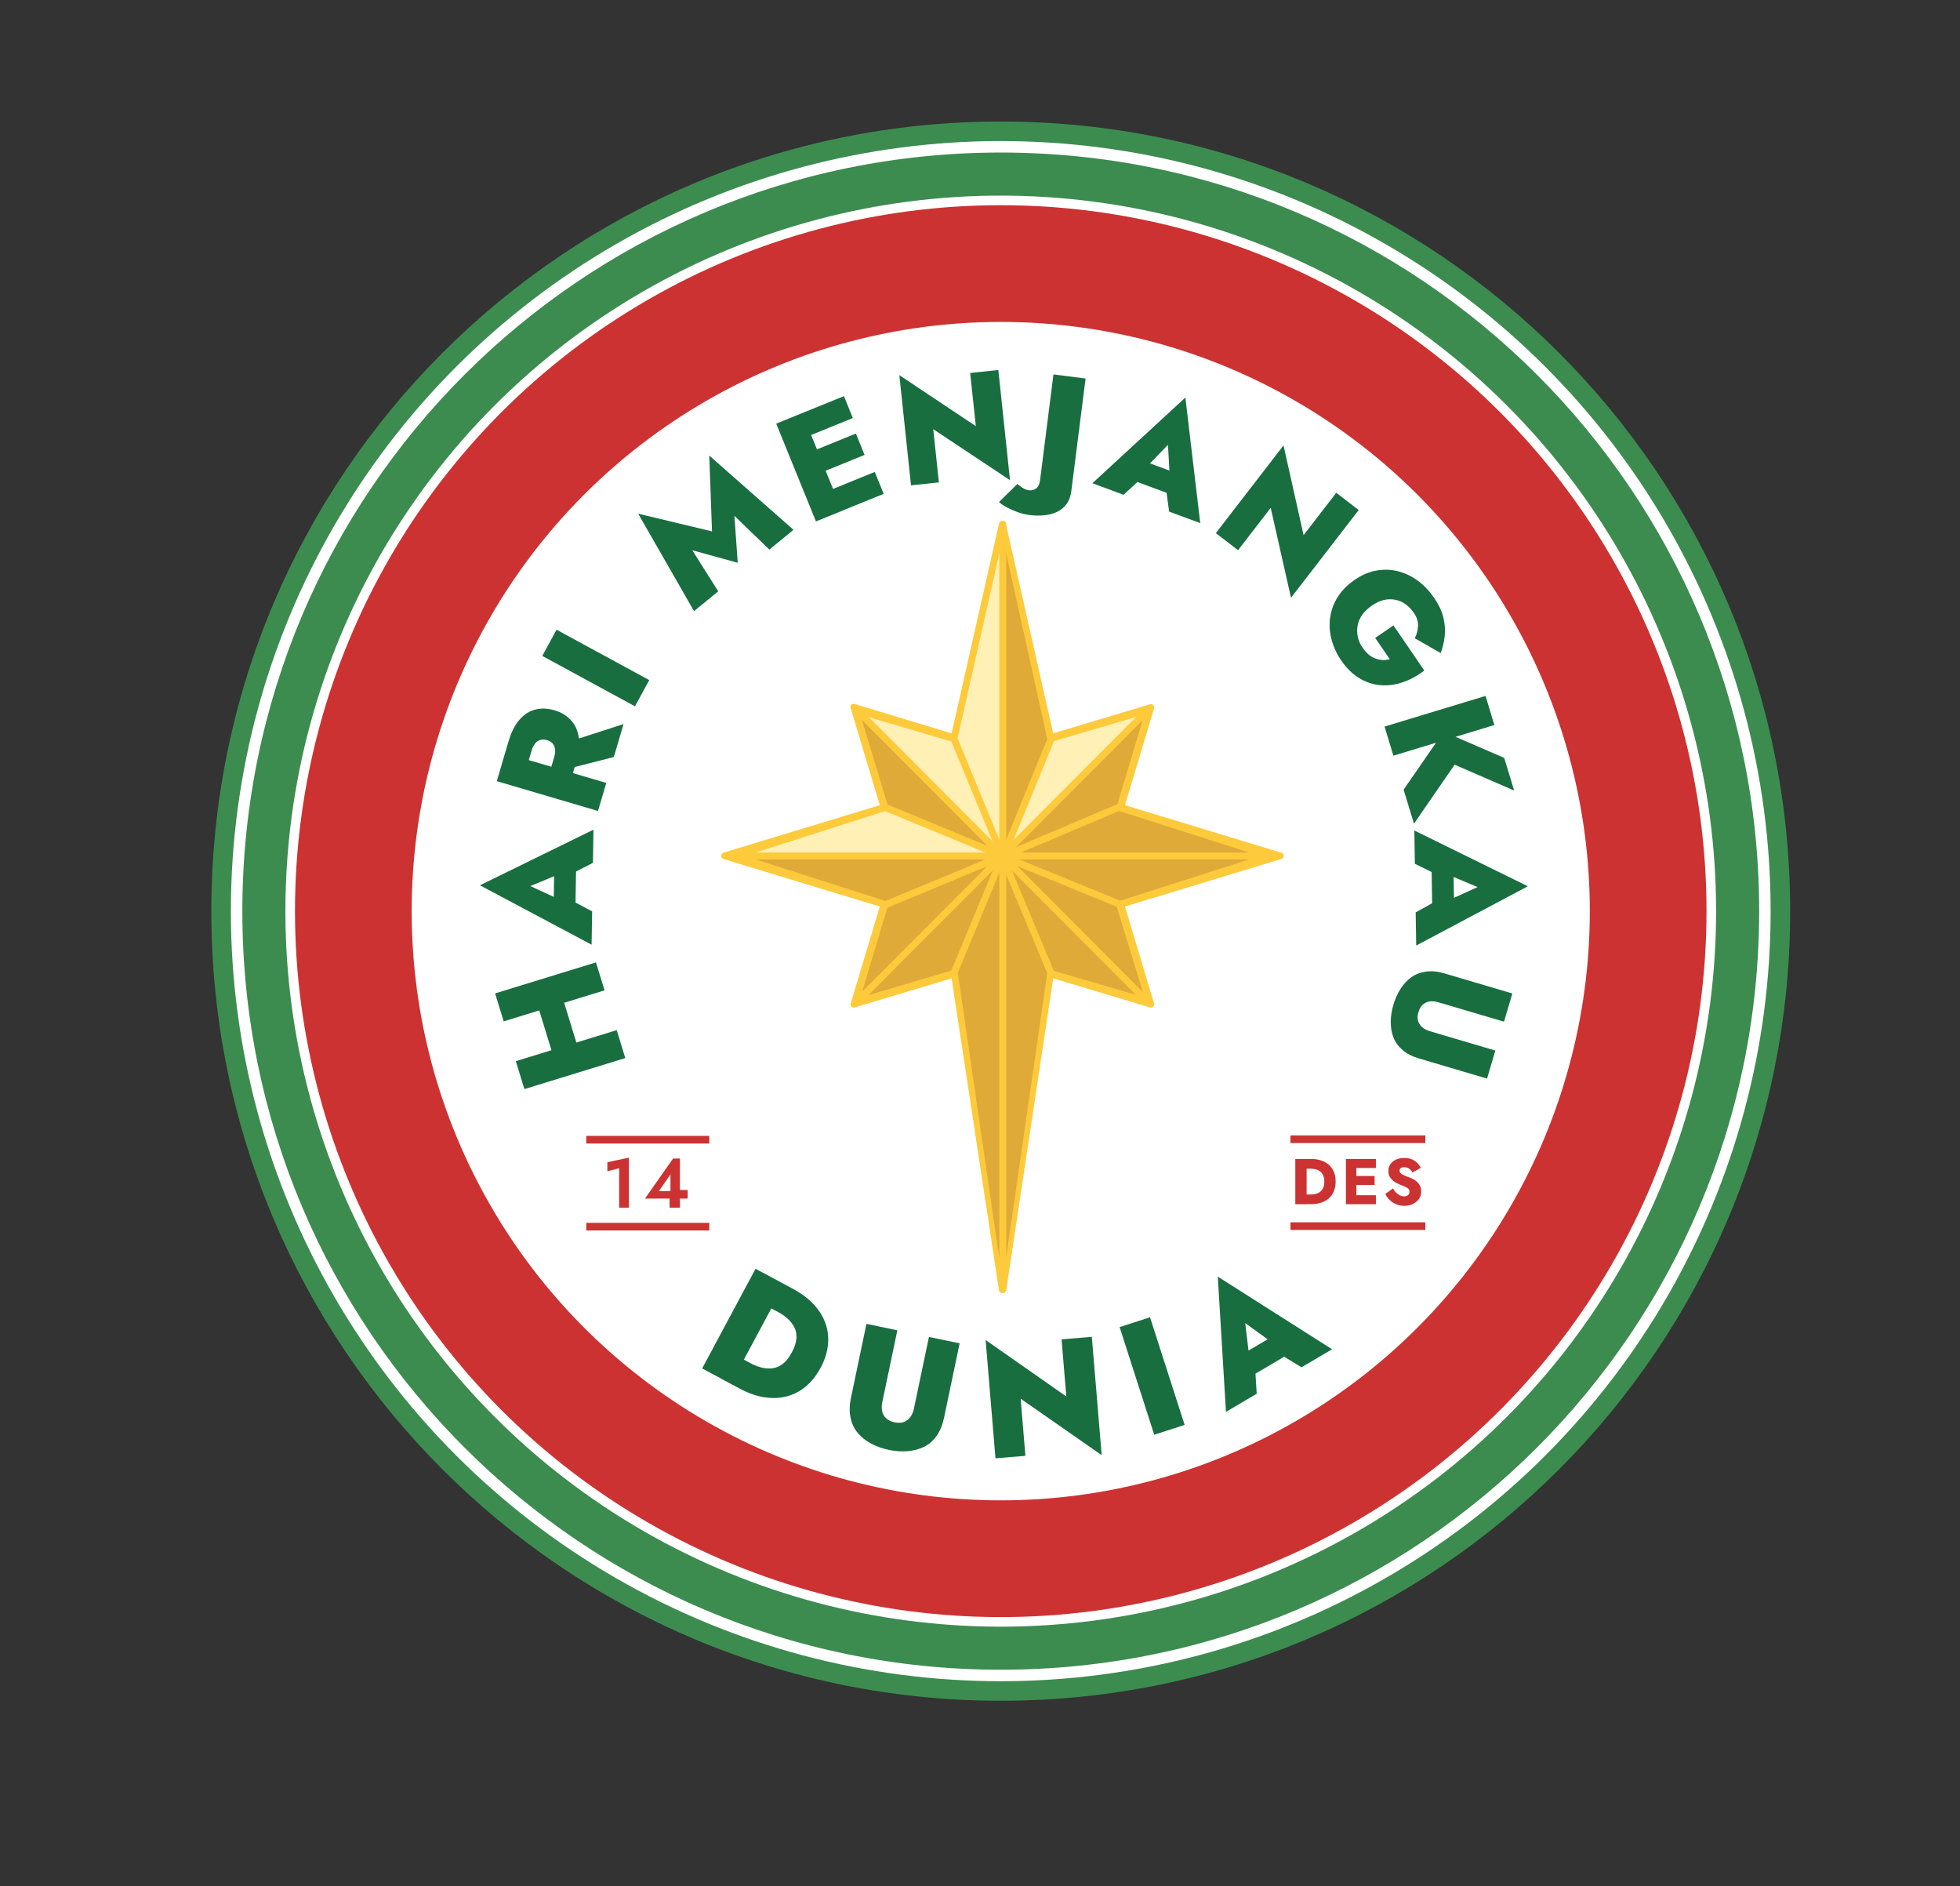
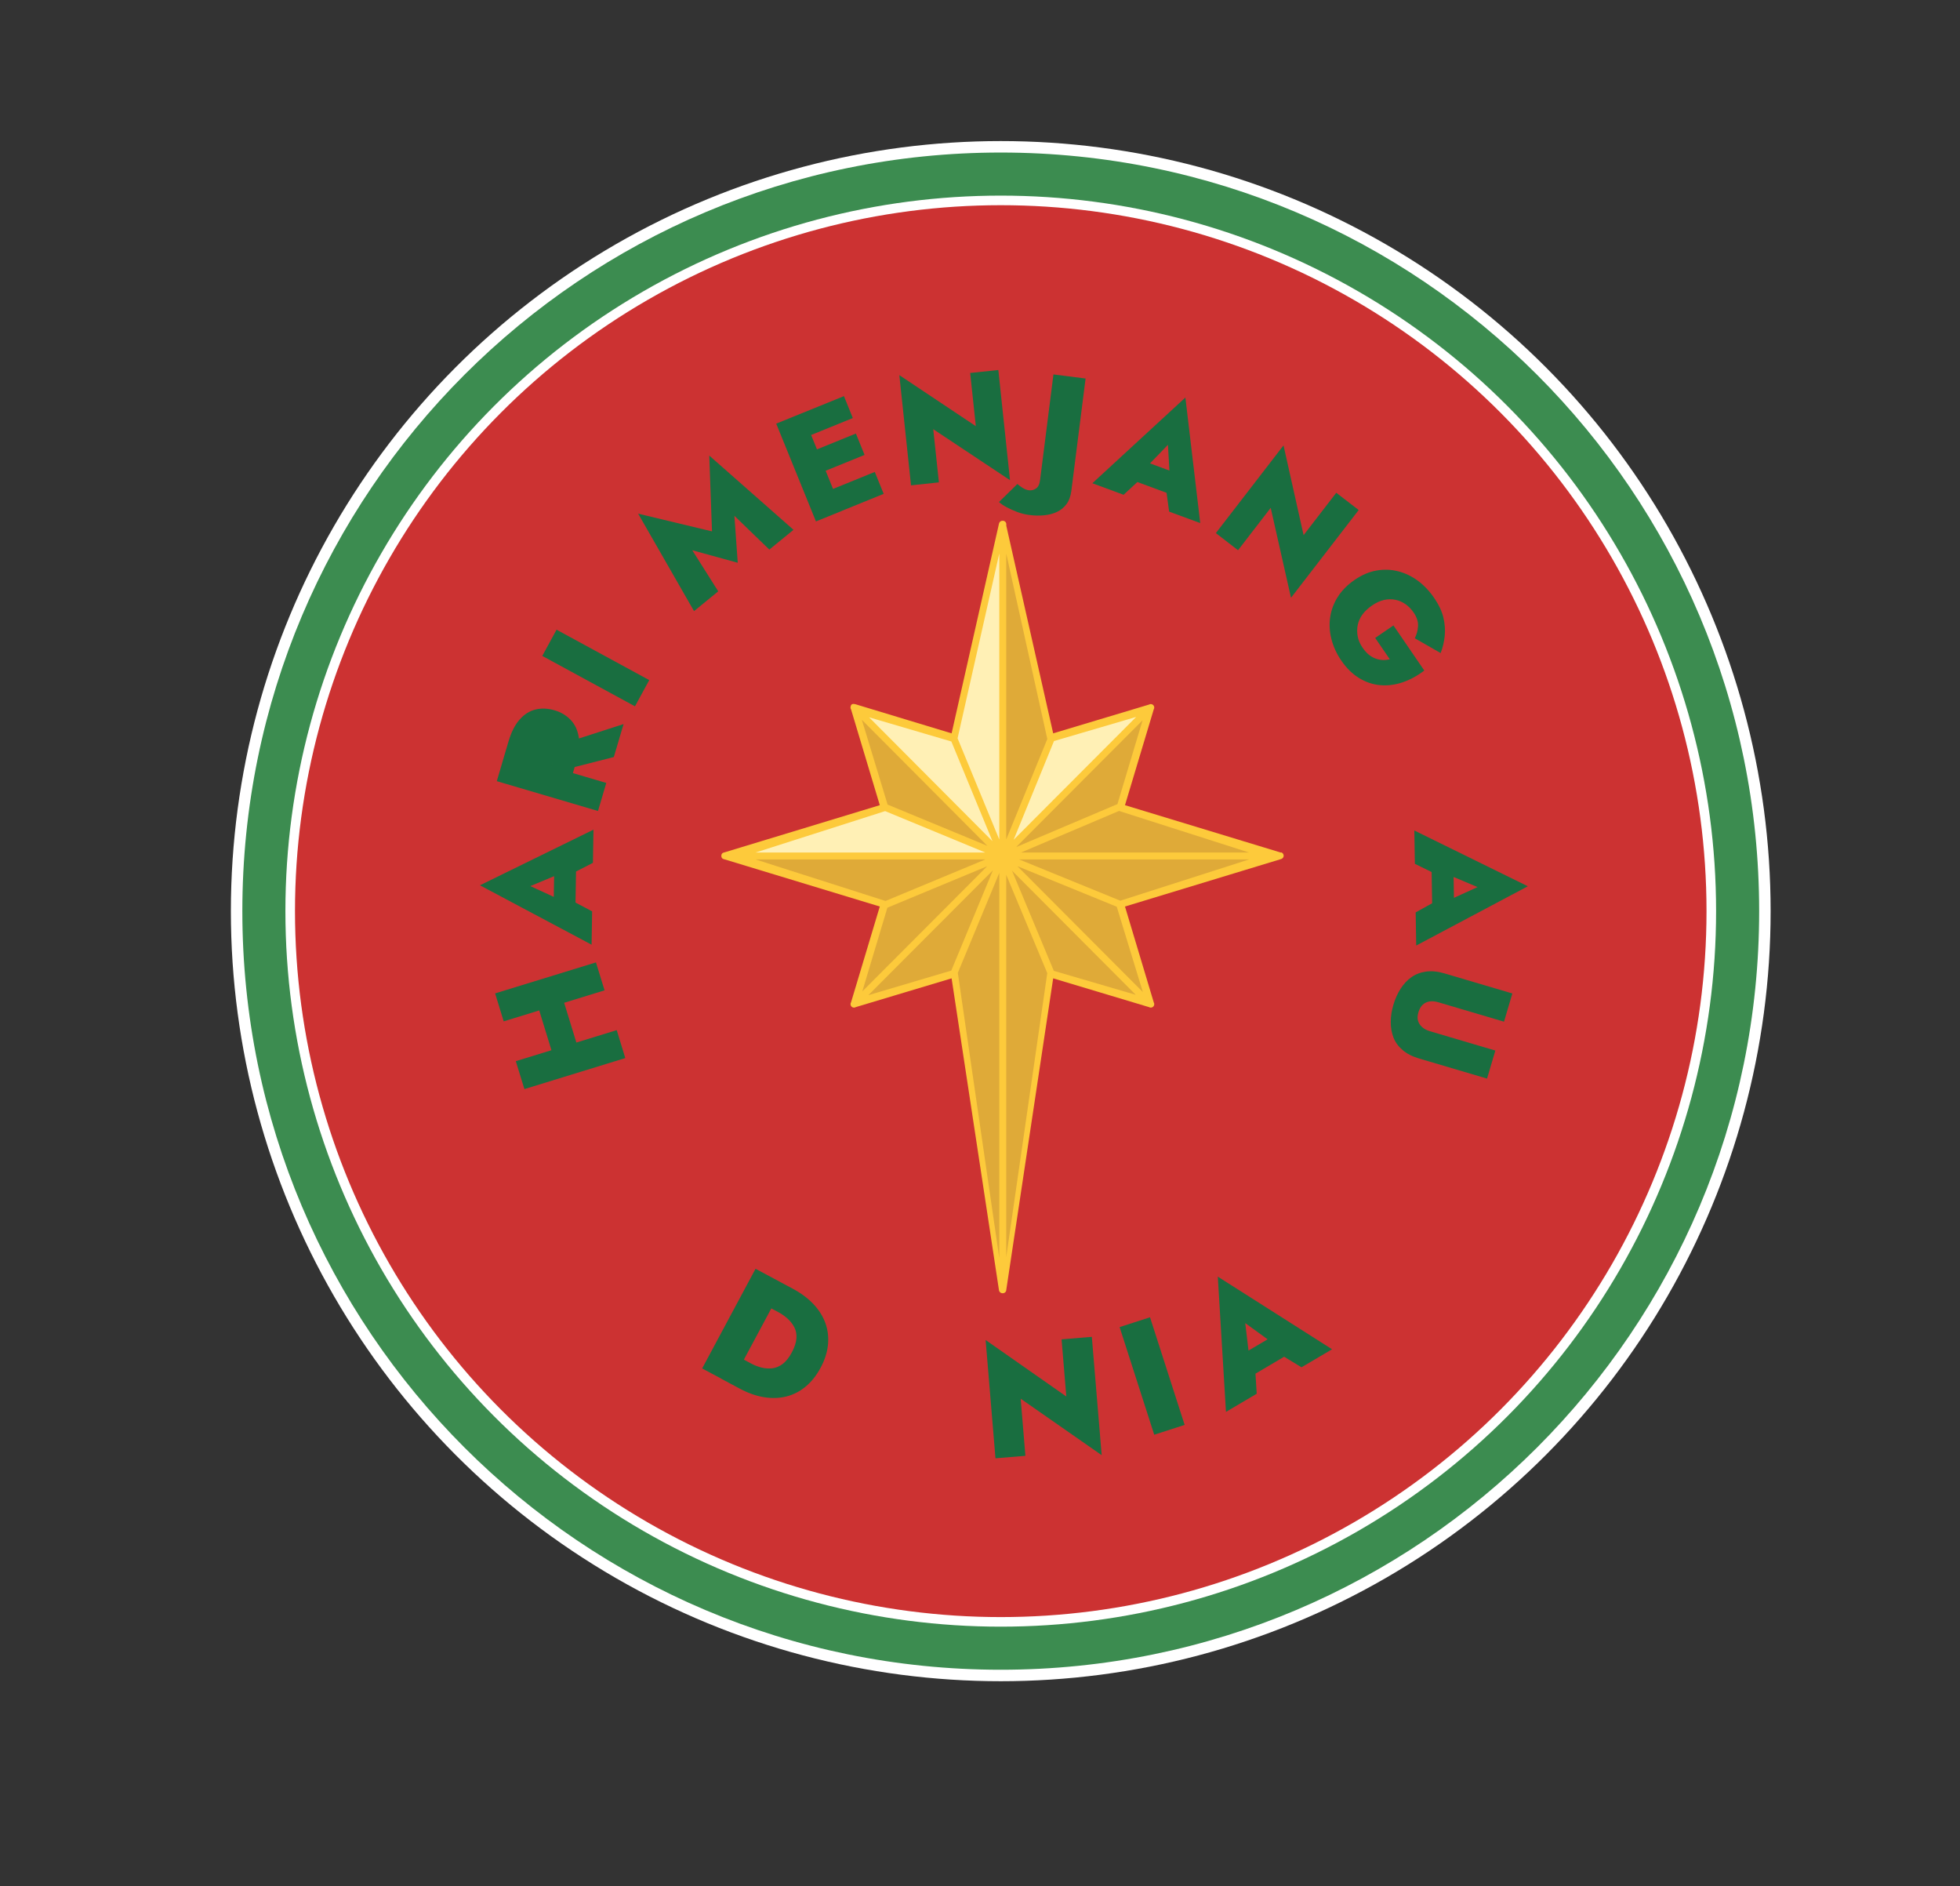
<svg xmlns="http://www.w3.org/2000/svg" id="rtwd_logo" class="source-svg" viewBox="0 0 364.11 350.29">
  <rect x="0" y="0" width="364.11" height="350.29" fill="#333333" stroke="none" />
  <defs>
    <style>
      .cls-1 {
        fill: #fff0b5;
      }

      .cls-2 {
        fill: #196e40;
      }

      .cls-3 {
        fill: #fff;
      }

      .cls-4 {
        fill: #dfaa38;
      }

      .cls-5 {
        fill: #fdca3b;
      }

      .cls-6 {
        fill: #3c8c50;
      }

      .cls-7 {
        fill: #cc3232;
      }
    </style>
  </defs>
  <g>
-     <path class="cls-6" d="M185.91,22.57c-80.99,0-146.65,65.66-146.65,146.65s65.66,146.65,146.65,146.65,146.65-65.66,146.65-146.65S266.9,22.57,185.91,22.57Z" />
    <circle class="cls-3" cx="185.91" cy="169.22" r="143.02" />
    <path class="cls-6" d="M185.91,28.33c-77.81,0-140.89,63.08-140.89,140.89s63.08,140.89,140.89,140.89,140.89-63.08,140.89-140.89S263.72,28.33,185.91,28.33Z" />
    <circle class="cls-3" cx="185.91" cy="169.22" r="132.89" />
    <circle class="cls-7" cx="185.91" cy="169.22" r="131.11" />
-     <circle class="cls-3" cx="185.91" cy="169.22" r="109.43" />
    <g>
      <polygon class="cls-4" points="186.22 97.93 195.17 137.26 213.18 131.93 208.3 149.85 237.2 158.97 208.22 168.12 213.83 186.61 195.17 180.75 186.22 239.28 177.07 180.84 158.74 186.28 164.1 168.03 135.94 158.98 164.27 150.01 159.15 131.68 177.2 137.11 186.22 97.93" />
      <polygon class="cls-1" points="186.06 98.65 186.49 160.02 177.04 136.95 186.06 98.65" />
      <polygon class="cls-1" points="213.46 131.76 186.22 159.26 195.17 137.26 213.46 131.76" />
      <polygon class="cls-1" points="159.46 131.9 186.52 159.57 177.24 136.95 159.46 131.9" />
      <polygon class="cls-1" points="135.23 158.67 186.56 159.37 164.04 149.84 135.23 158.67" />
      <path class="cls-5" d="M237.97,158.35l-28.98-8.81,5.34-17.79c.16-.25.12-.59-.09-.8-.21-.21-.55-.25-.8-.09l-17.79,5.34-8.71-38.56v-.28c0-.36-.29-.64-.64-.64-.02,0-.03,0-.05,0,0,0-.02,0-.03,0-.3,0-.56.21-.63.5l-8.81,38.98-17.67-5.35s-.66-.25-.91,0c-.12.12-.18.27-.19.43-.03.16,0,.33.09.47l5.34,17.79-28.97,8.8s0,0,0,0h-.01s0,0,0,0c-.03,0-.07.02-.1.03,0,0,0,0,0,0-.03.01-.06.03-.09.05,0,0,0,0-.01,0-.03.02-.05.04-.07.06,0,0,0,0-.01.01-.02.02-.04.04-.06.07,0,0,0,0,0,0-.02.02-.04.05-.05.08,0,0,0,0,0,0-.02.03-.03.06-.04.09,0,0,0,0,0,.01-.01.03-.02.06-.02.09,0,0,0,.01,0,.02,0,.03,0,.07,0,.1s0,.07,0,.1c0,0,0,.01,0,.02,0,.03.01.06.02.09,0,0,0,0,0,.01.01.03.02.06.04.09,0,0,0,0,0,0,.02.03.03.05.05.08,0,0,0,0,0,0,.02.02.04.05.06.07,0,0,0,0,.01.01.02.02.05.04.07.06,0,0,0,0,.01,0,.03.02.06.03.09.05,0,0,0,0,0,0,.03.01.07.02.1.03,0,0,0,0,0,0h.01s0,0,0,0l28.97,8.8-5.34,17.79c-.16.25-.12.59.09.8s.55.25.8.09l17.79-5.34,8.81,57.98c.07.29.33.5.63.5,0,0,.02,0,.03,0,.02,0,.03,0,.05,0,.36,0,.64-.29.64-.64h0l8.71-57.84,17.79,5.34c.25.16.59.12.8-.09.21-.21.25-.55.09-.8l-5.34-17.79,28.98-8.81c.29-.07.5-.33.5-.63s-.21-.56-.5-.63ZM232.05,158.33h-42.37l18.2-7.72,24.16,7.72ZM195.77,180.31l-7.77-18.61,22.99,23.06-15.22-4.45ZM176.72,180.25s0,0,0,.01l-15.41,4.57,23.14-23.19-7.72,18.6ZM195.8,137.63l15.27-4.48-22.77,22.82,7.5-18.34ZM207.59,149.34l-18.82,7.98,23.49-23.55-4.67,15.57ZM194.56,137.25l-7.63,18.65v-53.1l7.63,34.46ZM185.64,102.79v53.13l-7.75-18.8,7.75-34.33ZM176.73,137.7l7.64,18.53-22.92-23.01,15.28,4.49ZM160.09,133.67l23.33,23.42-18.53-7.66-4.79-15.76ZM164.43,150.64l18.61,7.69h-42.67l24.06-7.69ZM140.37,159.62h42.68l-18.55,7.71-24.13-7.71ZM164.85,168.58l18.54-7.7-23.2,23.25,4.66-15.55ZM177.88,180.31c.01.48.02.45.03.43l7.73-18.62v71.54l-7.76-53.35ZM186.93,162.48l7.62,18.25-7.62,52.73v-70.98ZM212.31,184.25l-23.31-23.38,18.46,7.53,4.85,15.85ZM208.12,167.28l-18.78-7.66h42.7l-23.92,7.66Z" />
    </g>
  </g>
  <g>
    <path class="cls-2" d="M91.97,184.5l18.74-5.76,1.6,5.19-18.74,5.76-1.59-5.19ZM95.83,197.08l18.74-5.76,1.59,5.19-18.74,5.76-1.6-5.19ZM103.65,198.98l-4.48-14.59,4.63-1.42,4.48,14.59-4.63,1.42Z" />
    <path class="cls-2" d="M104.32,167.24l1.26-.32,4.42,2.34-.1,6.19-20.74-11.03,21.09-10.33-.1,6.16-4.29,2.2-1.39-.36-5.95,2.48,5.81,2.67ZM102.83,169.6l.16-10.05,4.06-.1-.17,10.36-4.06-.21Z" />
-     <path class="cls-2" d="M93.83,139.87l18.8,5.54-1.54,5.21-18.8-5.54,1.54-5.21ZM93.27,141.74l1.2-4.05c.51-1.72,1.19-3.07,2.06-4.05.86-.98,1.85-1.6,2.96-1.87,1.11-.27,2.29-.21,3.54.15,1.18.35,2.17.94,2.97,1.77.8.83,1.3,1.89,1.51,3.19s.06,2.81-.44,4.53l-1.2,4.05-4-1.18,1.07-3.63c.16-.55.22-1.05.17-1.48-.05-.43-.19-.79-.44-1.08-.25-.29-.61-.5-1.09-.64-.41-.12-.81-.13-1.19-.03-.38.1-.71.32-.98.66-.27.34-.49.78-.66,1.34l-1.07,3.62-4.4-1.3ZM105.91,137.68l9.93-3.2-1.81,6.12-9.72,2.48,1.59-5.4Z" />
+     <path class="cls-2" d="M93.83,139.87l18.8,5.54-1.54,5.21-18.8-5.54,1.54-5.21ZM93.27,141.74l1.2-4.05c.51-1.72,1.19-3.07,2.06-4.05.86-.98,1.85-1.6,2.96-1.87,1.11-.27,2.29-.21,3.54.15,1.18.35,2.17.94,2.97,1.77.8.83,1.3,1.89,1.51,3.19s.06,2.81-.44,4.53l-1.2,4.05-4-1.18,1.07-3.63l-1.07,3.62-4.4-1.3ZM105.91,137.68l9.93-3.2-1.81,6.12-9.72,2.48,1.59-5.4Z" />
    <path class="cls-2" d="M103.39,116.95l17.22,9.36-2.65,4.87-17.22-9.36,2.65-4.87Z" />
    <path class="cls-2" d="M133.42,109.83l-4.49,3.67-10.38-18.1,13.72,3.29-.51-14.08,15.65,13.79-4.49,3.67-6.49-6.27.62,8.72-8.44-2.32,4.82,7.63Z" />
    <path class="cls-2" d="M149.03,76.72l7.38,18.16-4.83,1.96-7.38-18.16,4.82-1.96ZM147.65,77.28l9.13-3.71,1.65,4.07-9.13,3.71-1.65-4.07ZM150.39,84.02l8.61-3.5,1.61,3.97-8.61,3.5-1.61-3.97ZM153.38,91.36l9.13-3.71,1.65,4.07-9.13,3.71-1.65-4.07Z" />
    <path class="cls-2" d="M185.46,68.71l2.17,20.47-14.26-9.47,1.05,9.88-5.18.55-2.17-20.47,14.21,9.48-1.05-9.88,5.23-.55Z" />
    <path class="cls-2" d="M190.01,90.63c.37.23.75.38,1.16.43.43.05.85-.05,1.27-.32.42-.27.68-.81.78-1.62l2.48-19.58,5.97.76-2.65,20.89c-.13,1-.43,1.81-.9,2.44s-1.06,1.11-1.76,1.44c-.7.33-1.49.54-2.38.63-.89.09-1.79.07-2.72-.05-.8-.1-1.55-.29-2.26-.55-.71-.27-1.36-.56-1.95-.87-.59-.31-1.08-.64-1.47-.99l3.42-3.35c.3.26.64.51,1.01.75Z" />
    <path class="cls-2" d="M212.52,87.2l-.12,1.3-3.67,3.39-5.8-2.14,17.28-15.92,2.76,23.32-5.78-2.13-.65-4.78.8-1.2-.37-6.43-4.44,4.6ZM210.79,85.01l9.43,3.48-1.25,3.87-9.72-3.59,1.54-3.76Z" />
    <path class="cls-2" d="M252.4,94.73l-12.57,16.29-3.77-16.7-6.07,7.87-4.12-3.18,12.57-16.29,3.73,16.67,6.07-7.87,4.17,3.21Z" />
    <path class="cls-2" d="M258.85,116.14l5.74,8.39c-1.27.98-2.61,1.71-4.02,2.19-1.41.48-2.79.65-4.17.53-1.37-.12-2.68-.56-3.92-1.32s-2.34-1.83-3.3-3.24c-.89-1.29-1.5-2.64-1.85-4.04s-.42-2.77-.21-4.1c.21-1.33.68-2.58,1.43-3.74.74-1.16,1.77-2.2,3.1-3.11,1.32-.91,2.67-1.49,4.02-1.73,1.36-.25,2.69-.21,4.02.12,1.32.33,2.56.92,3.71,1.77,1.15.85,2.18,1.94,3.08,3.27.82,1.2,1.37,2.38,1.65,3.53.28,1.15.37,2.29.26,3.4-.11,1.11-.36,2.19-.76,3.23l-4.8-2.75c.36-.72.56-1.49.6-2.29s-.23-1.63-.81-2.48c-.42-.62-.92-1.13-1.49-1.54-.58-.41-1.2-.69-1.88-.83s-1.38-.14-2.11.02c-.73.16-1.48.5-2.25,1.03-.76.52-1.35,1.08-1.8,1.69-.44.61-.73,1.27-.87,1.97-.14.71-.13,1.42.01,2.13s.44,1.39.89,2.04c.38.55.77.99,1.17,1.31.4.32.82.56,1.25.72s.88.25,1.32.27.88-.03,1.33-.13l-2.72-3.97,3.37-2.31Z" />
-     <path class="cls-2" d="M277.6,134.66l-18.75,5.69-1.64-5.41,18.76-5.69,1.64,5.41ZM281.29,146.83l-11.06-4.81-7.56,10.96-1.92-6.32,7.44-10.77,11.25,4.87,1.85,6.08Z" />
    <path class="cls-2" d="M268.58,162.27l-1.25.36-4.49-2.2-.1-6.19,21.09,10.36-20.74,11.01-.1-6.16,4.22-2.34,1.41.31,5.87-2.67-5.89-2.48ZM269.99,159.87l.16,10.05-4.06.23-.17-10.36,4.06.07Z" />
    <path class="cls-2" d="M279.37,189.74l-12.22-3.61c-.56-.16-1.08-.21-1.56-.14s-.91.27-1.27.59c-.36.32-.63.8-.82,1.42-.18.61-.21,1.14-.07,1.58.13.45.38.84.75,1.17.37.33.83.58,1.39.75l12.22,3.61-1.54,5.21-12.62-3.73c-1.25-.37-2.28-.89-3.07-1.57s-1.36-1.45-1.7-2.34c-.34-.89-.51-1.85-.5-2.89,0-1.04.17-2.1.49-3.17.33-1.13.78-2.12,1.34-2.99.56-.87,1.22-1.58,1.99-2.13.77-.55,1.67-.9,2.71-1.05,1.04-.15,2.18-.04,3.44.33l12.62,3.73-1.55,5.24Z" />
  </g>
  <g>
    <path class="cls-2" d="M145.7,238.5l-9.92,18.51-5.34-2.86,9.92-18.51,5.34,2.86ZM133.95,256.04l2.41-4.5,3.2,1.71c.6.32,1.24.57,1.92.74.68.17,1.35.21,2.02.13s1.31-.36,1.92-.82c.61-.47,1.17-1.17,1.68-2.13.51-.95.79-1.82.85-2.59.05-.78-.07-1.46-.38-2.06-.31-.59-.72-1.13-1.24-1.6-.52-.47-1.08-.87-1.68-1.19l-3.2-1.71,2.41-4.5,3.44,1.84c1.55.83,2.83,1.79,3.85,2.88,1.02,1.09,1.75,2.27,2.2,3.54.45,1.28.6,2.61.46,4.01-.15,1.4-.6,2.81-1.37,4.24-.77,1.43-1.69,2.59-2.77,3.49-1.08.9-2.28,1.51-3.59,1.84-1.31.33-2.7.37-4.17.13-1.47-.24-2.98-.78-4.53-1.61l-3.44-1.84Z" />
-     <path class="cls-2" d="M166.7,247.07l-2.8,13.36c-.13.61-.13,1.17-.02,1.68s.36.95.74,1.3.91.6,1.59.75c.67.14,1.23.12,1.7-.06.47-.18.86-.48,1.18-.9s.55-.94.68-1.54l2.8-13.36,5.7,1.19-2.89,13.8c-.29,1.37-.76,2.51-1.41,3.42-.65.91-1.43,1.58-2.35,2.02-.92.44-1.94.7-3.05.79s-2.25,0-3.43-.24c-1.23-.26-2.34-.65-3.31-1.17-.97-.52-1.79-1.17-2.45-1.94-.66-.77-1.11-1.7-1.36-2.8-.25-1.09-.23-2.33.05-3.7l2.89-13.8,5.73,1.2Z" />
    <path class="cls-2" d="M202.83,248.29l1.83,21.97-15.05-10.49.88,10.61-5.56.46-1.83-21.97,14.99,10.49-.88-10.61,5.62-.47Z" />
    <path class="cls-2" d="M213.64,244.65l6.43,19.99-5.65,1.82-6.43-19.99,5.65-1.82Z" />
    <path class="cls-2" d="M232.13,252.53l1,.98.33,5.34-5.71,3.37-1.52-25.12,21.23,13.49-5.68,3.35-4.41-2.69-.45-1.47-5.59-4.05.81,6.8ZM229.14,252.48l9.28-5.47,2.37,3.65-9.56,5.64-2.08-3.82Z" />
  </g>
  <g>
    <g>
      <rect class="cls-7" x="108.91" y="210.96" width="22.85" height="1.42" />
      <rect class="cls-7" x="108.91" y="227.11" width="22.85" height="1.42" />
    </g>
    <path class="cls-7" d="M112.82,215.85l4.01-.85v9.29h-1.81v-7.33l-2.19.57v-1.68Z" />
    <path class="cls-7" d="M125.04,215.16h1.27v9.13h-1.92v-2.3l.16-.14v-3.72l-2.15,3.08h3.26l.22-.2h1.87v1.59h-7.93l5.23-7.45Z" />
  </g>
  <g>
    <g>
      <rect class="cls-7" x="239.73" y="210.87" width="25.06" height="1.42" />
      <rect class="cls-7" x="239.73" y="227.01" width="25.06" height="1.42" />
    </g>
    <g>
      <path class="cls-7" d="M242.73,215.25v8.4h-2.1v-8.4h2.1ZM241.96,223.65v-1.81h1.6c.32,0,.63-.04.92-.12s.56-.21.79-.4c.23-.18.41-.43.55-.74.14-.31.2-.69.2-1.13s-.07-.83-.2-1.13-.32-.55-.55-.74c-.23-.18-.49-.32-.79-.4s-.6-.12-.92-.12h-1.6v-1.81h1.66c.69,0,1.31.1,1.87.29.56.2,1.03.47,1.42.83.39.36.69.8.9,1.31s.31,1.1.31,1.76-.1,1.24-.31,1.76c-.21.52-.51.95-.9,1.31-.39.36-.87.64-1.42.83s-1.18.29-1.87.29h-1.66Z" />
      <path class="cls-7" d="M251.97,215.25v8.4h-1.94v-8.4h1.94ZM251.36,215.25h4.24v1.67h-4.24v-1.67ZM251.36,218.41h4v1.66h-4v-1.66ZM251.36,221.98h4.24v1.67h-4.24v-1.67Z" />
      <path class="cls-7" d="M259.35,221.48c.21.22.44.39.69.52.25.12.52.19.81.19.19,0,.37-.03.52-.1.16-.07.27-.16.35-.29s.12-.27.12-.44c0-.21-.05-.38-.16-.52-.1-.14-.28-.26-.53-.38-.25-.12-.57-.25-.97-.41-.21-.08-.44-.18-.7-.31-.26-.13-.5-.29-.74-.5s-.43-.45-.59-.73c-.16-.28-.23-.63-.23-1.05,0-.5.13-.92.39-1.28.26-.36.61-.64,1.06-.83.45-.19.94-.29,1.49-.29s1.04.09,1.45.27c.41.18.75.41,1.02.7.27.28.48.57.62.86l-1.55.86c-.11-.2-.25-.38-.41-.53-.16-.15-.33-.27-.52-.34-.19-.08-.39-.11-.59-.11s-.36.03-.49.08c-.13.05-.23.13-.29.22-.07.1-.1.21-.1.34,0,.15.04.29.13.4.08.12.21.22.37.31s.36.18.59.28c.23.1.49.19.77.29.29.11.57.24.83.39.26.15.49.33.68.53s.35.45.47.73.17.59.17.94c0,.43-.09.81-.26,1.14s-.41.6-.7.83-.63.4-1,.52c-.37.12-.76.18-1.16.18-.54,0-1.05-.1-1.52-.3-.47-.2-.87-.46-1.22-.79-.34-.33-.61-.7-.79-1.13l1.42-1.01c.17.3.36.57.56.79Z" />
    </g>
  </g>
</svg>